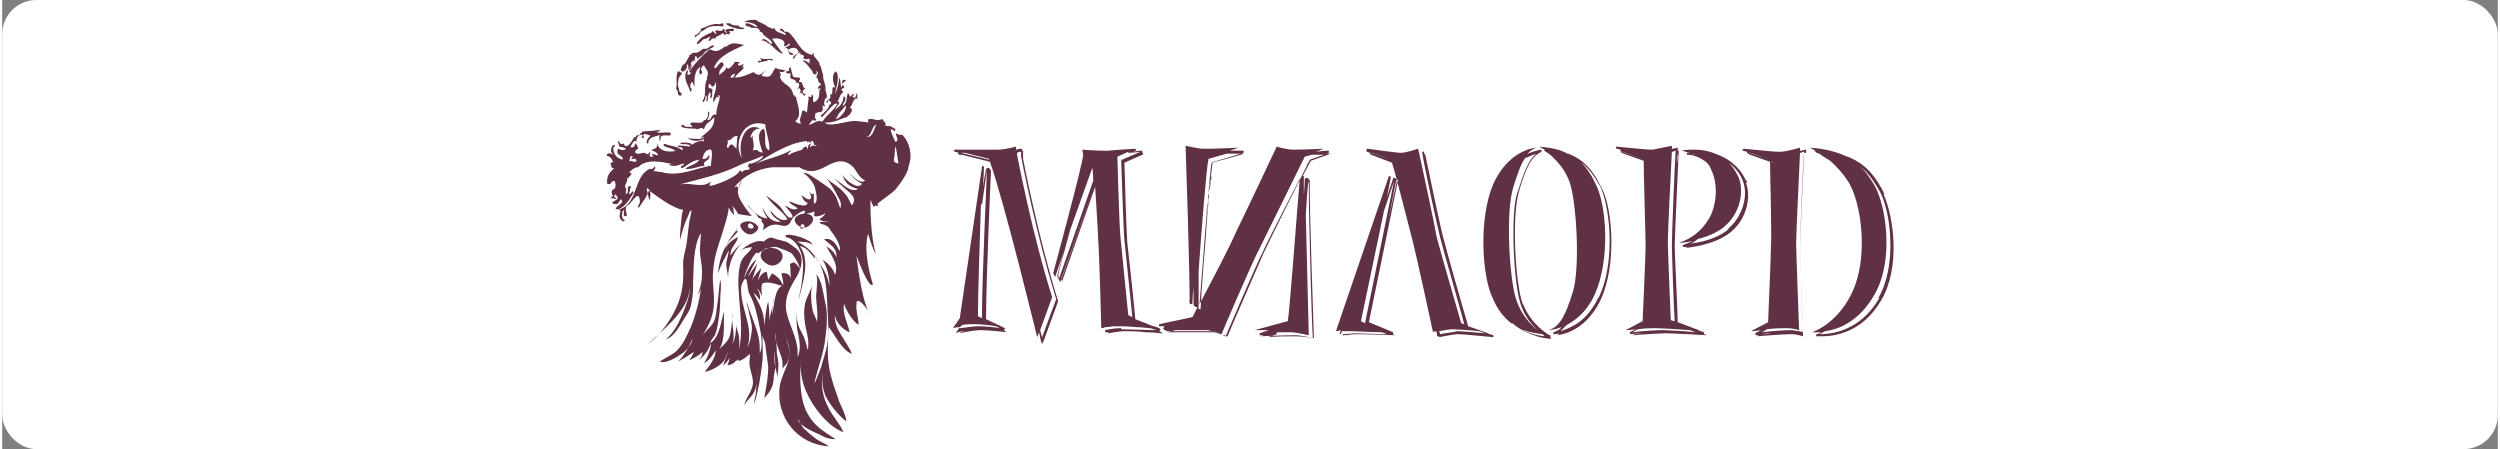
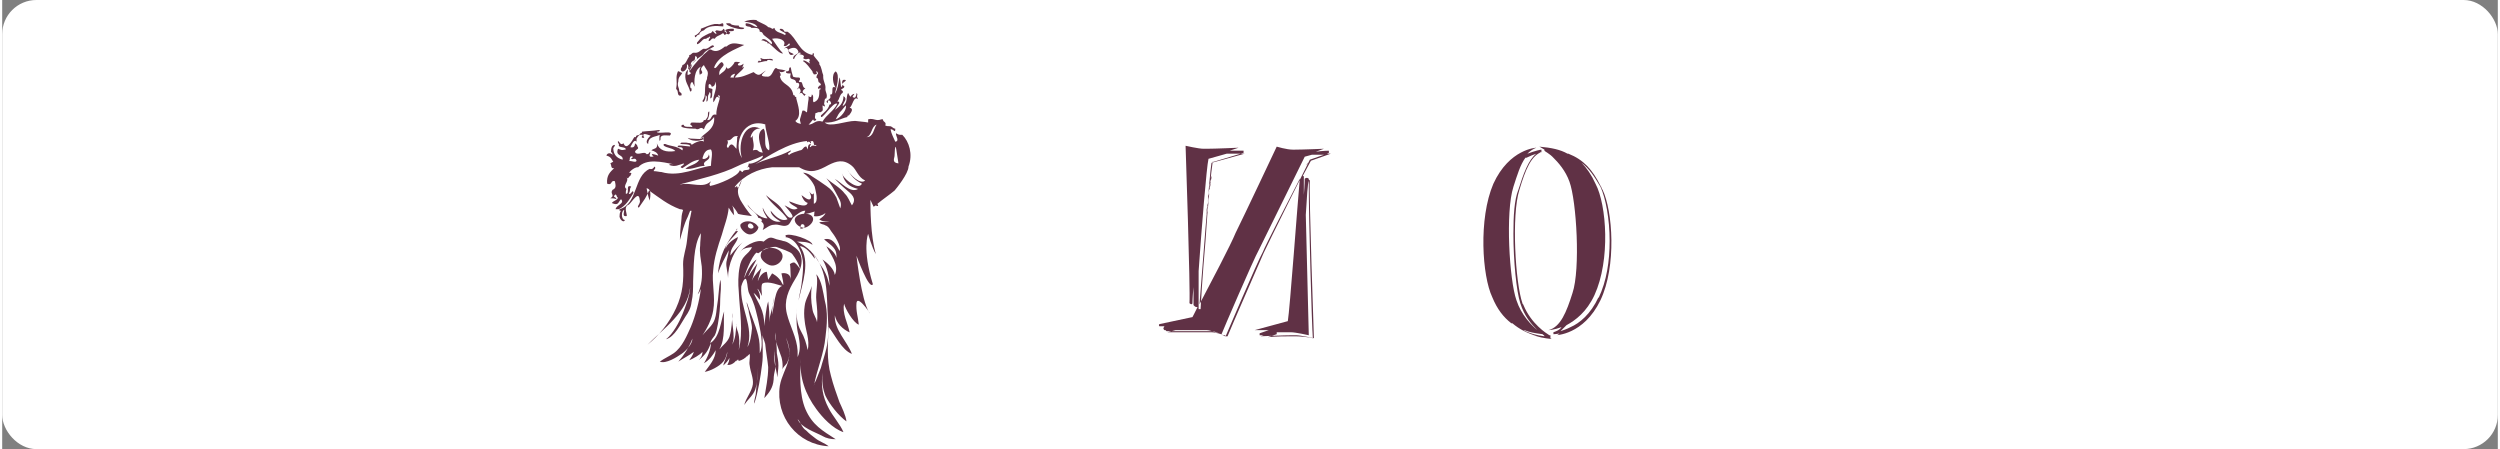
<svg xmlns="http://www.w3.org/2000/svg" xml:space="preserve" width="167px" height="30px" version="1.1" style="shape-rendering:geometricPrecision; text-rendering:geometricPrecision; image-rendering:optimizeQuality; fill-rule:evenodd; clip-rule:evenodd" viewBox="0 0 141.59 25.48">
  <rect x="0" y="0" width="141.59" height="25.48" fill="#808080" stroke="none" />
  <defs>
    <style type="text/css">
   
    .fil1 {fill:#603145}
    .fil0 {fill:white}
   
  </style>
  </defs>
  <g id="Layer_x0020_1">
    <rect class="fil0" width="141.59" height="25.48" rx="1.94" ry="1.94" />
    <g id="_1322819620960">
-       <path class="fil1" d="M56.84 18.73l0.06 -0.11 0 0 0 0 0 0 -1.08 -0.51c0,-2.28 0.28,-8.42 0.28,-8.42 0,0 0,-0.06 -0.06,-0.06 0,0 0,-0.05 0,-0.05l0 0 0 0c0,0 -0.05,-0.06 -0.11,-0.06l-0.11 0.06 0 0 0 0 -0.18 1.02c0,0 0,0 0,0 0.06,-0.68 0.06,-1.14 0.06,-1.14 0,0 -0.06,-0.05 -0.06,-0.05 0,0 -0.05,0 -0.05,0.05l-1.26 8.59 -0.39 0.57c0,0 0.17,-0.06 0.39,-0.06l-0.16 0.23 -0.06 0.12 0.11 -0.06c0,0 0.17,-0.06 0.46,-0.06 -0.12,0 -0.23,0.06 -0.29,0.06l-0.06 0.06c0,0 0.74,-0.18 1.2,-0.18 0.46,0 1.48,0.12 1.48,0.12l-0.11 -0.06 0 0 -0.06 -0.06 0 0zm-0.8 -8.98l0 0c0,0.05 0,0.17 0,0.23 0,-0.12 0,-0.18 0,-0.23zm-0.45 1.87l0 0 0.28 -1.99 0 0 0 0 0 0c0,0.35 -0.28,5.97 -0.28,8.25 0,0.06 0,0.11 0,0.17l-0.23 -0.11c0,-1.37 0.11,-4.32 0.17,-6.37l0.06 0.05zm-0.23 6.89l0 0c-0.34,0 -0.85,0.11 -1.08,0.11l0.17 -0.17c0.23,-0.06 0.45,-0.06 0.68,-0.06 0.34,0 0.91,0.06 1.25,0.12l0.23 0.11c-0.34,-0.06 -0.85,-0.11 -1.19,-0.11l-0.06 0zm2.56 -9.9l0 0 0 0.4c0,0 0.85,4.43 1.99,8.08l-0.85 2.33c0,0 0,-0.06 0,-0.12l0 0.06 -0.06 0.17 -0.06 -0.17c0,0 -0.05,-0.17 -0.11,-0.51l-0.11 0.28c0,0 -1.88,-7.73 -2.68,-9.95l-1.59 -0.4c0,0 0,0 0,0l-0.12 0 0 0 0 0 -0.05 0c0,0 -0.06,-0.06 -0.06,-0.06l0.06 -0.05 0 0 -0.23 -0.06c0,0 -0.11,-0.06 0,-0.12 0,0 0.06,0 0.06,0 0.17,0 0.68,0 1.14,0 0.45,0 0.9,0 1.13,0 0.06,0 0.12,0 0.12,0 0.39,0 1.02,-0.17 1.02,-0.17l0 0.17c0.17,-0.05 0.29,-0.05 0.29,-0.05l0.05 0 0 0.05 0 0.35 0 -0.29c0,0 0.06,0 0.06,0l0 0.06 0 0zm-3.53 0.06l0 0 1.6 0.39c0,0 0,-0.05 0,-0.05l-1.37 -0.34c-0.06,0 -0.11,0 -0.11,0 -0.06,0 -0.06,0 -0.06,0l-0.06 0 0 0zm4.61 10.46l0 0 0.8 -2.16c-1.14,-3.64 -1.99,-8.08 -1.99,-8.08l0 0 0 -0.28c-0.06,0 -0.12,0 -0.23,0.06l0 0.11c0,0 0.85,4.49 1.99,8.08l-0.68 1.87c0.05,0.23 0.11,0.35 0.11,0.46l0 -0.06 0 0zm6.65 -0.34l0 0 0 0 0 0 0.06 -0.06 0 -0.05 -0.06 -0.06 0 0 -0.28 -0.11c0,0 -0.06,0 -0.06,0l-1.02 -0.4c-0.05,-0.63 -0.4,-3.87 -0.46,-4.38 -0.05,-0.57 -0.16,-4.5 -0.16,-4.5l1.02 -0.45c0.11,-0.06 0,-0.11 0,-0.11 0,0 0,0 0,0 0,0 0,0 0,-0.06 0,-0.06 -0.06,-0.06 -0.06,-0.06l-0.06 0 0 0c0,0 -0.17,0 -0.39,0.06l0.11 -0.06c0.11,-0.06 0,-0.11 0,-0.11 0,0 -0.97,0.05 -1.54,0.11 -0.05,0 -0.11,0 -0.17,0 -0.57,0 -1.3,-0.06 -1.3,-0.06l0.05 0.29c0,0.45 -1.7,6.71 -1.7,6.71l0.11 0.23 0.51 -1.48c-0.22,0.8 -0.4,1.42 -0.4,1.42l0 0 0 0 0.12 0.23 0.06 0.12 0.05 -0.12 1.93 -5.46 -1.93 5.4 0.06 0.12 1.87 -5.35c0.06,1.08 0.17,2.61 0.17,2.96 0.06,0.57 0.18,5.06 0.18,5.06 0,0 0.11,0 0.22,-0.06 0,0 0,0 0,0 0,0.12 0,0.23 0,0.23l0 0.06 0.06 0c0,0 0.06,0 0.11,0 0,0.06 0,0.06 0,0.06 0,0 0.63,-0.12 0.86,-0.12 0,0 0.06,0 0.11,0 0.23,0 0.68,0 1.14,0.06 0.45,0 0.85,0.06 0.91,0.06 0,0 0,0 0,0 0.11,0 0,-0.06 0,-0.06l-0.12 -0.06 0 0zm-3.75 -8.59l0 0c0,-0.4 -0.05,-0.68 -0.05,-0.68l-1.26 3.53c-0.34,1.3 -0.68,2.44 -0.68,2.61l0.06 0.12 1.93 -5.52 0 -0.06zm2.28 7.63l0 0c-0.06,-0.41 -0.12,-1.03 -0.17,-1.71 0.05,0.68 0.11,1.36 0.17,1.71zm-0.29 -9.16l0 0c0.34,0 0.57,-0.06 0.68,-0.06l-1.02 0.45 -0.06 0 0 0.06c0,0 0.12,3.93 0.18,4.5 0.05,0.51 0.39,3.8 0.45,4.37l-0.23 -0.11c0,0 -0.4,-3.92 -0.45,-4.49 -0.06,-0.57 -0.17,-4.5 -0.17,-4.5l0.62 -0.28 0 0.06 0 0zm-0.4 9.95l0 0c-0.05,0 -0.11,0 -0.11,0 -0.17,0 -0.63,0.06 -0.8,0.11 0,-0.05 0,-0.11 0,-0.17 0.17,0 0.4,-0.05 0.52,-0.05 0,0 0.05,0 0.11,0 0.23,0 0.68,0 1.14,0.05 0.34,0 0.62,0.06 0.79,0.06l0.35 0.11c-0.35,0 -1.6,-0.05 -2,-0.05l0 -0.06 0 0z" />
      <path class="fil1" d="M74.19 10.26c0,0 0,-0.06 -0.06,-0.06 0,0 0,0 0,0l0 0 0 0 0 -0.06c0,0 -0.06,-0.05 -0.11,-0.05 -0.06,0 -0.12,0.05 -0.12,0.05l0 0 0 0c0,0 0,0.35 -0.05,0.92 0,-0.52 0,-0.92 0,-1.03 0,0 0,-0.05 -0.06,-0.05 0.28,-0.52 0.46,-0.86 0.46,-0.86l1.13 -0.4c0,0 -0.05,0 -0.23,0l0.12 -0.05 0 -0.12c0,0 -0.34,0 -0.74,0.06l0.46 -0.17c0,0 -1.2,0.05 -1.65,0.05 -0.06,0 -0.06,0 -0.12,0 -0.34,0 -0.91,-0.17 -0.91,-0.17 0,0 -1.88,3.99 -2.33,4.89 -0.28,0.69 -1.42,2.85 -2.05,4.05 0.11,-1.37 0.57,-7.46 0.68,-8.02l1.88 -0.52c0,0 -0.11,0 -0.23,0l0.17 -0.05c0,0 0,0 0,0l0 0 0 0 0 -0.12c0,0 -0.34,0 -0.79,0l0.51 -0.17c0,0 -1.31,0.06 -1.82,0.06 -0.06,0 -0.12,0 -0.17,0 -0.28,0 -1.02,-0.17 -1.02,-0.17 0,0 0.28,8.25 0.22,8.93 0,0 0.06,0.06 0.11,0.06 0,0 0.06,0 0.06,-0.06 0,0 0,-0.34 0.06,-0.91 0,0.28 0,0.51 0,0.68 0,0.17 0,0.29 0,0.34l0 0 0 0 0.06 0.06c0,0 0.05,0.05 0.11,0.05 0,0 0.06,0 0.06,0 0,0 0,0 0,0 0,0 0,0 0,0 0,0 0,0 0,0 -0.17,0.35 -0.29,0.57 -0.29,0.57l-1.88 0.4c-0.05,0.06 0,0.12 0,0.12 0,0 0.12,0 0.29,0l0 0 0 0 0 0 -0.06 0.11c0,0.06 0.06,0.11 0.06,0.11l0 0 0 0c0,0 0.57,0 1.14,0 -0.46,0 -0.91,0 -1.08,0 0,0 0.06,0.06 0.06,0.06 0,0 2.27,0 2.55,0 0.12,0 0.29,0.06 0.4,0.12 0,0 0,0 0,0 0.17,0.05 0.28,0.11 0.28,0.11l0.06 0 0 -0.06 0 0.06c0.06,0 0.06,0.06 0.06,0.06 0,0 1.82,-4.27 2.11,-4.78 0.16,-0.4 1.36,-2.73 2.1,-4.16 -0.12,1.31 -0.57,7.46 -0.68,8.08l-1.88 0.51c0,0 0.34,0 0.8,0l-0.52 0.18 0 0.11c0,0 0,0 0,0l0 0 0 0c0.06,0 0.12,0 0.23,0l-0.17 0.06c0,0 1.31,-0.06 1.82,-0.06 0.06,0 0.12,0 0.17,0 0.29,0 1.03,0.17 1.03,0.17 0,0 -0.29,-8.25 -0.23,-8.93l0 0zm-0.06 -1.2l0 0c0,0 0,0.06 0,0.06 0,0 0,-0.06 0,-0.06l0.63 -0.22 -0.63 0.22zm-0.17 0.35l0 0c0.06,-0.06 0.06,-0.12 0.11,-0.18 0,0.06 -0.05,0.12 -0.11,0.18zm-5.35 0l0 0c0,0.05 0,0.11 0,0.17 0,-0.06 0,-0.12 0,-0.17zm0 -0.18l0 0c0,0.06 0,0.06 0,0.12 0,-0.06 0,-0.12 0,-0.12zm-0.28 2.9l0 0c0,-0.17 0,-0.33 0.06,-0.45 0,0.17 0,0.28 -0.06,0.45zm0.06 -0.51l0 0c0,-0.17 0,-0.28 0.05,-0.45 0,0.17 0,0.28 -0.05,0.45zm0.05 -0.51l0 0c0,-0.11 0,-0.28 0.06,-0.4 0,0.12 0,0.23 -0.06,0.4zm0.06 -0.45l0 0c0,-0.12 0,-0.23 0.06,-0.35 0,0.12 0,0.23 -0.06,0.35zm0.06 -0.4l0 0c0,-0.12 0,-0.17 0.05,-0.28 0,0.11 0,0.16 -0.05,0.28zm0.05 -0.34l0 0c0,-0.12 0,-0.17 0,-0.23 0,0.06 0,0.17 0,0.23zm-0.73 7.62l0 0 0 0 0 -0.06 0 0c0,-0.06 0,-0.17 0,-0.34 0,-0.4 0,-1.02 0,-1.76 0.16,-2.33 0.45,-5.92 0.56,-6.37l1.03 -0.29c0.28,0 0.57,0 0.79,0l-1.53 0.46 -0.06 0 0 0.06c-0.06,0.34 -0.28,2.44 -0.4,4.43 -0.17,1.93 -0.28,3.75 -0.28,3.87l0 0 0 0 -0.11 0 0 0zm1.13 1.42l0 0c0,0 0.06,0 0.06,0 0,0 -0.06,0 -0.06,0zm-0.28 -0.05l0 0c0,0 0.05,0 0.05,0 0,0 -0.05,0 -0.05,0zm0.11 0.05l0 0c0,0 0.06,0 0.06,0 0,0 -0.06,0 -0.06,0zm-0.23 -0.11l0 0c-0.28,0 -2.27,0 -2.5,0l0 0 0 0 0 0 0.46 -0.12c0.68,0 1.59,0 1.76,0 0.23,0 0.63,0.18 0.8,0.23 0,0 0,0 0,0 -0.17,-0.05 -0.35,-0.11 -0.52,-0.11zm0.8 0.23l0 0c-0.06,0 -0.17,-0.06 -0.23,-0.12 0.06,-0.17 1.82,-4.26 2.11,-4.77 0.28,-0.57 2.61,-5.3 2.61,-5.3l0.4 -0.11c0.23,0 0.51,0 0.69,0l-0.8 0.28 0 0 0 0c0,0 -2.39,4.78 -2.62,5.29 -0.22,0.52 -1.87,4.27 -2.05,4.73l-0.11 0 0 0zm4.09 -8.54l0 0c-0.16,0.34 -0.33,0.69 -0.51,1.03 0.18,-0.34 0.35,-0.69 0.51,-1.03zm0.75 -0.11l0 0c0,0.06 0,0.11 0,0.17 0,-0.06 0,-0.11 0,-0.17zm0 -0.17l0 0c0,0.05 0,0.05 0,0.11 0,-0.06 0,-0.11 0,-0.11zm-1.94 8.59l0 0c0.23,0 0.46,0 0.63,0 0.05,0 0.11,0 0.17,0 0.28,0 1.02,0.17 1.02,0.17 0,0 -0.11,-4.21 -0.17,-6.83 0.06,-1.02 0.11,-1.82 0.17,-1.93l0 0 0 0 0 0.05 0 0c0,0.06 0,0.18 0,0.35 0,1.65 0.17,7.85 0.23,8.53 -0.17,-0.06 -0.74,-0.11 -0.97,-0.11l-0.17 0c-0.34,0 -0.97,0 -1.42,0.05l0.51 -0.17 0 -0.11zm0.8 0.23l0 0c0.06,0 0.11,0 0.11,0 -0.05,0 -0.11,0 -0.11,0zm-0.57 0l0 0c0.06,0 0.06,0 0.11,0 -0.05,0 -0.05,0 -0.11,0zm0.17 0l0 0c0.06,0 0.11,0 0.17,0 -0.06,0 -0.11,0 -0.17,0zm0.23 0l0 0c0.05,0 0.11,0 0.11,0 -0.06,0 -0.06,0 -0.11,0z" />
-       <path class="fil1" d="M83.06 18.39c0,0 0,0 0,0l0 0c0,0 0,0 0,0l0 0z" />
-       <path class="fil1" d="M79.08 10.26l-0.45 2.33 0.51 -2.39 0 -0.06 -0.06 0 -0.11 -0.05 -0.06 0 0 0.05 -0.34 1.03 0 0 0.22 -1.14 -0.11 -0.05 -3.01 8.81c0,0 0.11,0 0.28,-0.06l-0.06 0.18 0 0.05 0.06 0c0,0 0.06,0 0.12,0l0 0.06c0,0 0.62,-0.06 0.9,-0.06 0,0 0.06,0 0.06,0 0.23,0 1.99,0.06 1.99,0.06l-0.11 -0.06 0 0 0 -0.11 -0.28 -0.12c0,0 0,0 0,0l-1.09 -0.45 1.66 -8.08 -0.06 0 -0.06 0.06 0 0zm-3.01 8.76l0 0c0.05,0 0.11,0 0.11,0 -0.06,0 -0.11,0 -0.11,0zm0.17 0l0 0c0.11,0 0.28,0 0.39,-0.06 -0.11,0 -0.28,0 -0.39,0.06zm2.04 -0.17l0 0 0.29 0.11c-0.51,0 -1.48,-0.05 -1.71,-0.05l-0.05 0c-0.23,0 -0.63,0.05 -0.86,0.05l0.06 -0.17c0.17,0 0.34,0 0.51,0 0,0 0.06,0 0.06,0 0.17,0 1.13,0.06 1.65,0.06l0.05 0 0 0zm-0.96 -0.51l0 0 -0.23 -0.12 1.31 -6.26 0.57 -1.7 0 0 -1.65 8.08 0 0zm7.17 0.74l0 0 0.11 0.05c0,0 -1.71,-0.17 -1.99,-0.17 0,0 0,0 -0.06,0 -0.17,0 -1.02,0.17 -1.02,0.17 0,0 0,0 0,-0.05 -0.06,0 -0.06,0 -0.06,0l-0.06 0 0 -0.06c0,0 0,-0.06 -0.05,-0.23 -0.12,0 -0.18,0.06 -0.18,0.06 0,0 -0.96,-4.44 -1.13,-5.07 -0.17,-0.62 -0.97,-3.86 -1.2,-4.55l-1.19 -0.45 0 0 0 0c0,0 -0.06,-0.06 -0.06,-0.11l0 0 -0.17 -0.06c0,0 -0.11,-0.17 0.06,-0.17 0,0 0,0 0,0 0,0 1.59,0.23 1.87,0.23 0.29,0 0.97,-0.23 0.97,-0.23 0,0 0,0.05 0.06,0.23 0.11,-0.06 0.22,-0.06 0.22,-0.06l0.06 0 0 0.06c0,0 0,0.05 0.06,0.11 0,0 0,0 0,-0.06 0,0 0,0 0,0 0,0 0.91,4.44 1.08,4.95 0.11,0.46 1.14,4.1 1.37,4.84l0 0c0,-0.06 -0.06,-0.12 -0.06,-0.17 0,0.05 0.06,0.17 0.06,0.17 0,0 0,0 0,0 0,0 0,0 0,0l0 0c0,0 0,0 0,0l1.13 0.4c0,0 0,0 -0.05,0l0.34 0.11 0 0.11c0,0 0,0 0,0l-0.11 -0.05 0 0zm-6.78 -10.41l0 0 1.08 0.39c0,0 0,0 0,0l-1.13 -0.39 0 0 0 0 0.05 0zm3.65 4.66l0 0c0.11,0.51 1.42,5.01 1.42,5.01l0.17 0.05 0 0c-0.17,-0.68 -1.25,-4.43 -1.36,-4.89 -0.12,-0.45 -0.98,-4.38 -1.03,-4.89 -0.06,0 -0.11,0.06 -0.17,0.06 0.22,1.02 0.91,4.21 0.97,4.66l0 0zm1.13 5.46l0 0c0.23,0 1.08,0.06 1.65,0.12l-0.34 -0.12c-0.51,-0.06 -1.36,-0.11 -1.53,-0.11 0,0 0,0 0,0 -0.12,0 -0.46,0.05 -0.74,0.11 0,0.06 0.06,0.12 0.06,0.17 0.16,-0.05 0.79,-0.11 0.96,-0.17l0.06 0 -0.12 0 0 0z" />
      <path class="fil1" d="M90.8 10.71c0,0 0,0.06 0,0.06 -0.06,-0.06 -0.06,-0.17 -0.12,-0.23 -0.45,-0.91 -0.96,-1.48 -1.82,-1.82 0,0 -0.05,0 -0.05,0 -0.4,-0.23 -0.91,-0.34 -1.6,-0.4 0,0 0.12,0.06 0.29,0.17l0 0.06c0,0 0.06,0.06 0.17,0.12 0.06,0.05 0.17,0.11 0.28,0.22 0.35,0.34 0.75,0.8 0.97,1.42 0.4,1.09 0.63,4.96 0.17,6.32 -0.34,1.08 -0.68,1.93 -1.36,2.1 0,0 0.28,0 0.74,-0.17 -0.12,0.17 -0.29,0.23 -0.46,0.29l0 0.11c0,0 0.17,0 0.4,-0.05 -0.06,0 -0.06,0 -0.11,0.05 -0.06,0.06 -0.12,0.06 -0.17,0.06 0,0 1.59,0 2.55,-1.99 0.92,-1.94 0.69,-5.07 0.12,-6.26l0 -0.06 0 0zm-0.23 6.15l0 0c-0.45,0.97 -1.08,1.48 -1.59,1.7 -0.23,0.12 -0.4,0.17 -0.57,0.23 0.11,-0.11 0.23,-0.23 0.34,-0.34 0,0 0,0 0,0 0.51,-0.28 1.14,-0.74 1.59,-1.71 0.91,-1.99 0.69,-5.12 0.06,-6.31 -0.23,-0.51 -0.51,-0.91 -0.8,-1.2 0.46,0.35 0.74,0.8 1.08,1.37 0.29,0.63 0.52,1.82 0.52,3.07 0,1.14 -0.17,2.28 -0.63,3.24l0 -0.05 0 0zm-2.73 2.27l0 0 0 0.06c0.06,0.05 0.11,0.05 0.11,0.05 -0.45,-0.05 -0.85,-0.11 -1.19,-0.28 0.11,0.06 0.23,0.06 0.34,0.12 -0.57,-0.17 -1.02,-0.4 -1.42,-0.74 0,0 0,0 -0.06,0 -0.45,-0.35 -0.8,-0.8 -1.08,-1.48 -0.57,-1.2 -0.79,-4.44 0.06,-6.43 0.91,-1.99 2.44,-2.05 2.44,-2.05 -0.16,0.06 -0.34,0.17 -0.51,0.34 0,0 0,0 0,0 0.46,-0.17 0.74,-0.23 0.8,-0.23l0 0.12c-0.06,0 -0.12,0.06 -0.17,0.06 0.17,-0.06 0.23,-0.06 0.23,-0.06 -0.63,0.17 -0.97,1.02 -1.31,2.16 -0.46,1.42 -0.23,5.29 0.17,6.43 0,0.06 0.06,0.06 0.06,0.11 0.45,1.08 1.3,1.6 1.47,1.71l0.06 0 0 0.11 0 0zm-2.1 -8.53l0 0c-0.46,1.42 -0.23,5.29 0.17,6.43 0.28,0.85 0.85,1.42 1.19,1.7 0,0 0,0 0,0 -0.34,-0.34 -0.74,-0.79 -0.97,-1.53 -0.22,-0.68 -0.39,-2.39 -0.39,-3.93 0,-1.02 0.05,-1.93 0.28,-2.5 0.29,-0.91 0.57,-1.71 1.02,-2.05 -0.17,0.06 -0.34,0.12 -0.56,0.23 0,0 -0.06,0 -0.06,0 -0.29,0.4 -0.46,0.97 -0.68,1.65l0 0zm0.62 8.13l0 0c0.28,0.12 0.63,0.18 1.03,0.23 0,0 0,0 0,0 0.05,0.06 0.11,0.06 0.11,0.12 -0.46,-0.06 -0.86,-0.17 -1.19,-0.35l0.05 0z" />
-       <path class="fil1" d="M106.78 11c0,0.06 0.06,0.11 0.06,0.17 -0.06,-0.23 -0.17,-0.4 -0.23,-0.51 -0.51,-0.91 -1.08,-1.48 -2.05,-1.82 0,0 0,0 0,0 -0.51,-0.23 -1.13,-0.4 -1.99,-0.46 0,0 0.12,0.06 0.29,0.17l0 0.06c0,0 0.06,0.06 0.23,0.11 0.17,0.12 0.34,0.23 0.62,0.4 0.34,0.29 0.74,0.74 1.03,1.19 0.74,1.2 1.08,3.99 0.39,5.86 -0.39,1.09 -1.25,2.22 -2.44,2.68 0,0 0.11,0 0.23,0 0.05,0 0.17,0 0.28,0 -0.11,0.06 -0.17,0.11 -0.28,0.11l0 0.12c0,0 0.11,0 0.28,0 -0.06,0 -0.06,0 -0.11,0 0,0 -0.06,0 -0.06,0 0,0 0.11,0 0.23,0 0.62,0 2.27,-0.17 3.35,-2.05 1.08,-1.82 0.74,-4.67 0.12,-6.03l0.05 0 0 0zm-0.28 5.91l0 0c-1.08,1.88 -2.73,2.05 -3.36,2.05 0,0 0,0 -0.05,0 0.11,-0.05 0.22,-0.11 0.34,-0.17 0,0 0,0 0,0 0.8,-0.11 1.93,-0.57 2.78,-2.05 1.14,-1.93 0.69,-5.06 0,-6.25 -0.28,-0.46 -0.51,-0.8 -0.85,-1.08 0.46,0.34 0.74,0.73 1.08,1.3 0.4,0.63 0.69,1.88 0.69,3.19 0,1.02 -0.18,2.16 -0.69,3.01l0.06 0zm-4.15 -8.24l0 0c0,0 0,0.05 0,0.05 0,-0.11 0,-0.17 0,-0.17l0 -0.06 -0.06 0c0,0 -0.12,0.06 -0.29,0.06 0,-0.11 0,-0.17 0,-0.17 0,0 -0.79,0.23 -1.13,0.23 0,0 0,0 -0.06,0 -0.4,0 -1.88,-0.17 -1.99,-0.17 0,0 0,0 0,0 -0.11,0 -0.06,0.11 -0.06,0.11l0.23 0.06 0 0c0,0.06 0.06,0.11 0.06,0.11l0 0 0 0 0.11 0.06 0 0 1.14 0.4 0.23 0.05 -0.23 -0.05c0,0.74 0.11,4.32 0.05,4.83 0,0.57 -0.16,4.27 -0.16,4.27l-0.97 0.51c0,0 0.23,0 0.57,-0.06l-0.34 0.18 0.05 0.11c0,0 0.06,0 0.17,0l-0.11 0.06c0,0 1.42,-0.12 1.88,-0.12 0,0 0.05,0 0.05,0 0.35,0 0.68,0.12 0.68,0.12 0,0 -0.17,-4.5 -0.17,-5.01 0,-0.45 0.23,-5.4 0.23,-5.4 0,0 0,0 -0.06,0l0.18 0 0 0zm-3.19 0l0 0 0 0 0 0 0 0c0,0 0,0 0,0l1.14 0.39c0,0 0,0 0,0l-1.2 -0.39 0.06 0zm1.19 0.51l0 0 0 0 0.18 0.05 0 0 -0.23 -0.05 0.05 0zm-0.56 9.78l0 0c0.17,0 0.34,0 0.56,-0.05 -0.22,0 -0.45,0.05 -0.56,0.05zm2.21 -5l0 0c0,0.39 0.12,4.38 0.17,4.89 -0.11,-0.06 -0.33,-0.06 -0.62,-0.12l-0.06 0c-0.34,0 -1.19,0.06 -1.65,0.12l0.29 -0.17c0,0 0,0 0,0 0.4,-0.06 0.85,-0.06 1.08,-0.06 0,0 0.06,0 0.06,0 0.34,0 0.68,0.11 0.68,0.11 0,0 -0.17,-4.49 -0.17,-4.95 0,-0.39 0.17,-4.03 0.22,-5.11 0.12,0 0.17,-0.06 0.23,-0.06 -0.06,0.57 -0.23,4.89 -0.23,5.35l0 0z" />
-       <path class="fil1" d="M95.52 18.91c0.51,0.05 1.03,0.05 1.03,0.05l0 -0.11 -0.35 -0.12 0 0c0.06,0 0.06,0 0.06,0l-1.2 -0.45c0,-0.68 -0.17,-3.87 -0.17,-4.32 0,-0.46 0.23,-5.41 0.23,-5.41 0,0 0,0 -0.06,0 0,-0.06 0,-0.11 0,-0.11l0 -0.06 -0.05 0c0,0 -0.12,0.06 -0.28,0.06 0,-0.12 0,-0.17 0,-0.17 0,0 -0.8,0.17 -1.09,0.22 0,0 -0.05,0 -0.05,0 -0.4,0 -1.88,-0.17 -1.99,-0.17 0,0 0,0 0,0 -0.12,0 0,0.12 0,0.12l0.22 0.05 0 0.06c0,0.06 0.06,0.12 0.06,0.12l0 0 0 0 0.11 0.05c0,0 0,0 0,0l1.14 0.4c0,0.74 0.11,4.32 0.11,4.84 0,0.56 -0.17,4.26 -0.17,4.26l-0.96 0.51c0,0 0.23,0 0.57,-0.05l-0.34 0.17 0.05 0.11c0,0 0.34,-0.05 0.8,-0.05 -0.23,0 -0.46,0.05 -0.57,0.05l-0.12 0.06c0,0 1.43,-0.11 1.88,-0.11 0,0 0.06,0 0.06,0 0.34,0 2.27,0.11 2.27,0.11l-0.11 -0.06c-0.05,0 -0.51,0 -1.02,-0.05l-0.06 0 0 0zm-0.46 -10.19l0 0c0,0.12 0,0.34 -0.05,0.57 0,-0.23 0,-0.45 0.05,-0.57zm-3.18 -0.11l0 0 0 0 0 0 0 0c0,0 0,0 0.05,0l0 0 1.14 0.4c0,0 0,0 0,0l-1.19 -0.4zm1.19 0.51l0 0 -0.85 -0.28 0.85 0.28zm1.66 -0.51l0 0 0 0c0.11,0 0.16,-0.06 0.22,-0.06 -0.06,0.57 -0.22,4.89 -0.22,5.35 0,0.4 0.11,3.75 0.16,4.32l-0.22 -0.05c0,0 -0.17,-3.98 -0.17,-4.44 0,-0.4 0.17,-4.04 0.23,-5.12l0 0zm-0.52 10.12l0 0 -0.05 0c-0.35,0 -1.2,0.06 -1.66,0.12l0.29 -0.17c0.4,-0.06 0.85,-0.06 1.02,-0.06 0,0 0.06,0 0.06,0 0.23,0 1.25,0.06 1.88,0.11l0.34 0.12c-0.57,-0.06 -1.65,-0.12 -1.93,-0.12l0.05 0 0 0zm4.72 -8.36l0 0c0.29,0.69 0.12,1.99 -0.85,2.79 -0.97,0.8 -2.62,0.91 -2.62,0.91 0.06,0 0.12,-0.06 0.17,-0.06 0,0 0,0 0,0 -0.17,0 -0.28,0 -0.28,0l0 -0.11c0.23,-0.06 0.4,-0.17 0.57,-0.23 -0.46,0.11 -0.8,0.11 -0.8,0.11 1.02,-0.34 1.48,-0.96 1.77,-1.47 0.28,-0.51 0.56,-1.71 0.05,-2.73 -0.05,-0.17 -0.17,-0.29 -0.28,-0.4 -0.17,-0.12 -0.34,-0.23 -0.52,-0.29 -0.28,-0.11 -0.45,-0.11 -0.45,-0.11 0,0 0.06,0 0.06,0 -0.12,0 -0.17,0 -0.17,0l0 -0.11c0.05,0 0.11,0 0.17,0 0,0 0,0 0,0 -0.23,-0.06 -0.46,-0.12 -0.46,-0.12 0.23,-0.06 0.46,-0.06 0.69,-0.06 0.57,0 0.96,0.12 1.36,0.29 0,0 0,0 0,0 0.91,0.34 1.42,1.02 1.59,1.48 0,0 0,-0.06 0,-0.06 0.06,0.06 0.06,0.11 0.06,0.17l-0.06 0 0 0zm-3.01 -1.65l0 0c0.06,0 0.11,0.06 0.17,0.06l0 0c-0.06,0 -0.17,-0.06 -0.23,-0.06 0,0 0.06,0 0.06,0zm2.04 4.27l0 0c-0.45,0.4 -1.13,0.63 -1.64,0.74 -0.23,0.05 -0.4,0.05 -0.57,0.11 0.17,-0.06 0.34,-0.17 0.45,-0.28 0,0 0,0 0,0 0.51,-0.12 1.08,-0.35 1.48,-0.68 0.97,-0.8 1.14,-2.05 0.85,-2.79 -0.11,-0.23 -0.28,-0.57 -0.57,-0.86 0.46,0.35 0.69,0.75 0.8,1.03 0.06,0.17 0.12,0.4 0.12,0.68 0,0.68 -0.29,1.48 -0.97,2.05l0.05 0 0 0z" />
      <path class="fil1" d="M42.19 15.82c0.09,0.13 0.09,0.44 0.13,0.62 0.04,0.26 0.18,0.39 0.27,0.66 0.13,0.3 0.21,0.7 0.3,1.05 0.09,0.48 0.35,1.41 0.09,1.89 0,-0.39 0,-0.66 -0.09,-1.01 -0.17,-0.66 -0.44,-1.23 -0.65,-1.89 0,0.22 0.12,0.4 0.12,0.57 0.05,0.26 0.18,0.66 0.18,0.92 -0.04,0.4 -0.09,0.79 -0.26,1.06 0.39,-1.14 -0.44,-2.24 -0.35,-3.43 0,0 0.08,-0.35 0.22,-0.44l0.04 0 0 0zm-0.35 -5.27l0 0 0 0 0 0 0 0 0 0 0 0 0 0 0 0 0 0 0 0 0 0 0 0 0 0 0 0 0 0 0 0 0 0 0 0 0 0 0 0 0 0 0 0 0 0 0 0 0 0 0 0 0 0 0 0 0 0 0 0 0 0 0 0 0 0 0 0 0 0 0 0 0 0 0 0 0 0 0 0 0 0 0 0 0 0 0 0 0 0 0 0 0 0 0 0 0 0 0 0 0 0 0 0 0 0 0 0 0 0 0 0 0 0 0 0 0 0 0 0 0 0 0 0 0 0 0 0 0 0 0 0 0 0 0 0 0 0 0 0 0 0 0 0 0 0 0 0 0 0 0 0 0 0 0 0 0 0 0 0 0 0 0 0 0 0 0 0 0 0 0 0 0 0 0 0 0 0 0 0 0 0 0 0 0 0 0 0 0 0 0 0 0 0c-0.05,0.04 -0.09,0.09 -0.14,0.09l0 0 0 0 0 0 0 0 0 0 0 0 0 0 0 0 0 0 0 0 0 0 0 0 0 0 0 0 0 0 0 0 0 0 0 0 0 0 0 0 0 0 0 0 0 0 0 0 0 0 0 0 0 0 0 0 0 0 0 0 0 0 0 0 0 0 0 0 0 0 0 0 0 0 0 0 0 0 0 0 0 0 0 0 0 0 0 0 0 0 0 0 0 0 0 0 0 0 0 0 0 0 0 0 0 0 0 0 0 0 0 0 0 0 0 0 0 0 0 0 0 0 0 0 0 0 0 0 0 0 0 0 0 0 0 0 0 0 0 0 0 0 0 0 0 0 0 0 0 0 0 0 0 0 0 0 0 0 0 0 0 0 0 0 0 0 0 0 0 0 0 0 0 0 0 0 0 0 0 0 0 0 0 0 0 0 0 0 0 0 0 0 0 0 0 0 0 0 0 0 0 0 0 0 0 0 0 0 0 0 0 0 0 0 0 0 0 0 0 0 0 0 0 0 0 0 0 0 0 0 0 0 0 0 0 0 0 0 0 0 0 0 0 0 0 0 0 0 0 0 0 0 0 0 0 0 0 0 0 0 0 0 0 0 0 0 0 0 0 0 0 0 0 0 0 0 0 0 0 0 0 0 0 0 0 0 0 0 0 0 0 0 0 0 0 0 0 0 0 0 0 0 0 0 0 0 0 0 0 0 0 0 0 0 0 0 0 0 0 0 0 0 0 0 0 0 0 0 0 0 0 0 0 0 0 0 0 0 0 0 0 0 0 0 0 0 0 0 0 0 0 0 0 0 0 0 0 0 0 0 0 0 0 0 0 0 0 0 0 0 0 0 0 0 0 0 0 0 0 0 0 0 0 0 0 0 0 0 0 0 0 0 0 -0.05 0 0 0 0 0 0 0 0 0 0 0 0 0 0 0 0 0 0 0 0 0 0 0 0 0 0 0 0 0 0 0 0 0 0 0 0 0 0 0 0 0 0 0 0 0 0 0 0 0 0 0 0 0 0 0 0 0 0 0 0 0 0 0 0 0 0 0 0 0 0 0 0 0 0 0 0 0 0 0 0 0 0 0 0 0 0 0 0 0 0 0 -0.04c-0.04,0.04 -0.08,0.04 -0.13,0.09l0 0 0 0 0 0 0 0 0 0 0 0 0 0 0 0 0 0 0 0 0 0 0 0 0 0 0 0 0 0 0 0 0 0 0 0 0 0 0 0 0 0 0 0 0 0 0 0 0 0 0 0 0 0 0 0 0 0 0 0 0 0 0 0 0 0 0 0 0 0 0 0 0 0 0 0 0 0 0 0 0 0 0 0 0 0 0 0 0 0 0 0 0 0 0 0 0 0 0 0 0 0 0 0 0 0 0 0 0 0 0 0 0 0 0 0 0 0 0 0 0 0 0 0 0 0 0 0 0 0 0 0 0 0 0 0 0 0 0 0 0 0 0 0 0 0 0 0 0 0 0 0 0 0 0 0 0 0 0 0 0 0 0 0 0 0 0 0 0 0 0 0 0 0 0 0 0 0 0 0 0 0 0 0 0 0 0 0 0 0 0 0 0 0 0 0 0 0 0 0 0 0 0 0 0 0 0 0 0 0 0 0 0 0 0 0 0 0 0 0 0 0 0 0 0 0 0 0 0 0 0 0 0 0 0 0 0 0 0 0 0 0 0 0 0 0 0 0 0 0 0 0 0 0 0 0 0 0 0 0 0 -0.05 0 0 0 0 0 0 0 0 0 0 0 0 0 0 0 0 0 0 0 0 0 0 0 0 0 0 0 0 0 0 0 0 0 0 0 0 0 0 0 0 0 0 0 0 0 0 0 0 0 0 0 0 0 0 0 0 0 0 0 0 0 0 0 0 0 0 0 0 0 0 0 0 0 0 0 0 0 0 0 0 0 0 0 0 0 0 0 0 0 0 0 0 0 0 0 0 0 0 0 0 0 0 0 0 0 0 0 0 0 0 0 0 0 0 0 0 0 0 0 0 0 0 0 0 0 0 0 0c0.53,-0.66 1.32,-1.01 2.11,-1.1l0.05 0 0.04 0 0.04 0 0.05 0 0.04 0 0.05 0 0 0 0.04 0 0.05 0 0.04 0 0.04 0 0.05 0 0 0 0 0 0.04 0 0.04 0 0.05 0 0.04 0 0.05 0 0 0 0 0 0.04 0 0.04 0 0.05 0 0 0 0 0 0.04 0 0.04 0 0 0 0 0 0.05 0 0.04 0 0 0 0 0 0.05 0 0.04 0 0 0 0 0 0.05 0 0.04 0 0.04 0 0.05 0 0.04 0 0.05 0 0 0 0 0 0.04 0 0.05 0 0 0 0.04 0 0 0 0 0 0 0 0 0 0 0 0 0 0 0 0 0 0 0 0 0 0 0 0 0 0 0 0 0 0 0 0.04 0 0 0 0 0 0 0 0 0 0 0 0 0 0 0 0 0 0 0c0.66,0.4 1.1,0.18 1.67,-0.13 0.44,-0.22 0.84,-0.35 1.32,0.05 0.26,0.21 0.35,0.65 0.75,0.83 -0.27,0.27 -0.88,-0.35 -1.01,-0.62l0 0 0 0 0 0 0 0 0 0 0 0c0.21,0.36 0.44,0.62 0.83,0.8 -0.18,0.39 -0.92,-0.18 -1.1,-0.49 0,-0.04 -0.04,-0.08 -0.04,-0.08l0.04 0.08c0.13,0.44 0.36,0.66 0.88,0.79 -0.44,0.27 -0.97,-0.39 -1.32,-0.57l0 0 0 0 0 0 0 0 0 0 0 0 0 0 0 0 0 0 0 0 0 0 0 0 0 0 0 0 0 0 0 0 0 0 0 0 0 0 0 0 0 0 0 0 0 0 0 0 0 0 0 0 0 0 0 0 0 0 0 0 0 0 0 0 0 0 0 0 0 0 0 0 0 0 0 0 0 0 0 0 0 0 0 0 0 0 0 0 0 0 0 0 0 0 0 0 0 0 0 0 0 0 0 0 0 0 0 0 0 0 0 0 0 0 0 0 0 0 0 0 0 0 0 0 0 0 0 0 0 0 0 0 0 0 0 0 0 0 0 0 0 0 0 0 0 0 0 0 0 0 0 0 0 0 0 0 0 0 0 0 0 0c0.22,0.22 0.44,0.44 0.66,0.62 0.26,0.22 0.62,0.48 0.31,0.88 -0.13,-0.22 -0.22,-0.49 -0.4,-0.66 -0.26,-0.35 -0.7,-0.57 -1.05,-0.88 0.26,0.31 0.48,0.7 0.66,1.05 0.13,0.22 0.22,0.4 0.13,0.66 -0.09,-0.22 -0.13,-0.39 -0.22,-0.61 -0.18,-0.31 -0.26,-0.44 -0.57,-0.66 -0.26,-0.18 -0.57,-0.4 -0.79,-0.53 -0.13,-0.09 -0.31,-0.22 -0.53,-0.22 0.26,0.18 0.53,0.48 0.66,0.79 0.04,0.22 0.26,0.88 -0.05,0.97 0,-0.22 0,-0.44 0,-0.62 0,0.05 -0.04,0.05 -0.08,0.09 -0.09,-0.04 -0.13,-0.09 -0.18,-0.17 0.05,0.13 0.18,0.35 0.05,0.44 -0.14,0.08 -0.4,-0.18 -0.49,-0.23 0.05,0.18 0.18,0.4 0.35,0.44 -0.08,0.36 -0.87,-0.04 -1.05,-0.09 0.04,0.18 0.35,0.27 0.48,0.4 -0.26,0.18 -0.53,-0.09 -0.74,-0.17 0.08,0.13 0.74,0.74 0.3,0.7 -0.13,0 -0.39,-0.4 -0.44,-0.48 -0.26,-0.36 -0.57,-0.49 -0.92,-0.8 0.31,0.53 0.92,0.88 1.23,1.37 -0.39,0.17 -0.75,-0.22 -0.96,-0.49 0,0.27 0.35,0.49 0.57,0.62 -0.49,0.09 -0.84,-0.35 -1.02,-0.79 0,0.22 0.18,0.44 0.27,0.61 -0.44,0 -0.92,-0.48 -1.14,-0.79 0.08,0.27 0.57,0.49 0.61,0.75 0.18,0.04 0.26,0.13 0.18,0.22 0.17,0.13 0.17,0.26 0.08,0.48 0.23,-0.13 0.4,-0.3 0.66,-0.3 0.23,-0.05 0.49,0.13 0.71,0.04 0.17,-0.04 0.22,-0.27 0.35,-0.44 0.13,-0.13 0.53,-0.44 0.7,-0.39 -0.04,0.04 -0.04,0.13 -0.08,0.17l0.04 0 -0.09 0c-0.31,0.04 -0.57,0.22 -0.44,0.48 0.09,0.18 0.31,0.31 0.49,0.31 0.21,0 0.52,-0.26 0.52,-0.48 0,-0.18 -0.17,-0.31 -0.44,-0.31 0.18,0 0.36,-0.09 0.53,-0.13 -0.05,0.09 0,0.17 -0.05,0.26 0.23,0.05 0.49,-0.04 0.66,-0.17 -0.04,0.13 -0.21,0.26 -0.35,0.35 0.14,0.13 0.35,0.13 0.58,0.13 -0.18,0.04 -0.4,0 -0.58,0.04 0.09,0.14 0.22,0.09 0.35,0.18 0.14,0.04 0.23,0.17 0.31,0.31 0.18,0.22 0.62,0.87 0.49,1.14 -0.18,-0.35 -0.4,-0.79 -0.88,-0.66 0.39,0.35 0.75,0.48 0.7,1.05 -0.04,-0.26 -0.35,-0.52 -0.57,-0.66 0.22,0.44 0.75,1.06 0.48,1.63 -0.04,-0.35 -0.44,-0.7 -0.7,-0.88 0.26,0.4 0.4,1.01 0.4,1.5 -0.09,-0.4 -0.14,-0.57 -0.36,-0.97 -0.22,-0.31 -0.39,-0.62 -0.61,-0.92 0.92,1.09 0.79,2.42 0.88,3.73 0.04,0.57 0.04,1.15 -0.09,1.71 -0.09,0.4 -0.22,0.75 -0.31,1.1 -0.09,0.23 -0.17,0.44 -0.26,0.66 -0.05,0.14 -0.14,0.23 -0.14,0.36 0.18,-0.93 0.58,-1.85 0.66,-2.77 0.09,-0.71 0.14,-1.41 -0.04,-2.07 -0.09,-0.44 -0.17,-1.14 -0.48,-1.49 0.13,0.44 -0.05,1.01 0,1.49 0.04,0.4 0.09,0.84 0.04,1.23 -0.04,-0.26 -0.22,-0.44 -0.26,-0.74 -0.09,-0.49 -0.09,-0.84 -0.04,-1.32 -0.09,0.39 -0.36,0.74 -0.4,1.14 -0.04,0.26 -0.04,0.57 0,0.84 0.04,0.52 0.31,1.09 0.17,1.66 -0.08,-0.39 -0.17,-0.7 -0.39,-1.09 -0.22,-0.4 -0.26,-0.84 -0.22,-1.28 -0.04,0.48 -0.04,1.06 0.09,1.54 0.08,0.44 0.13,0.83 -0.05,1.23 0,-0.09 0,-0.22 0,-0.35 -0.04,-0.75 -0.44,-1.41 -0.61,-2.11 -0.18,-0.75 0.08,-1.32 0.48,-1.98 0.31,-0.48 0.62,-1.27 0,-1.76 -0.26,-0.17 -0.4,-0.35 -0.7,-0.39 -0.13,-0.05 -0.22,-0.05 -0.35,-0.09 -0.35,-0.13 -0.4,-0.17 -0.75,0.13 -0.4,-0.17 -1.23,0.31 -1.36,0.66 0.13,-0.31 0.44,-0.31 0.7,-0.35 -0.09,0.22 -0.26,0.35 -0.39,0.48 -0.18,0.18 -0.27,0.4 -0.31,0.66 -0.09,0.44 -0.09,0.97 -0.05,1.36 0.05,1.1 0.27,2.29 0,3.34 0.05,-0.35 0.05,-0.7 -0.04,-1.01 -0.05,-0.13 -0.13,-0.39 -0.09,-0.48 -0.04,0.4 -0.04,0.88 -0.26,1.19 0.26,-0.49 -0.09,-1.32 0.04,-1.8 -0.04,0.44 -0.04,0.92 -0.18,1.36 -0.12,0.3 -0.35,0.44 -0.57,0.7 0.36,-0.61 0.22,-1.5 0.27,-2.15 -0.18,0.48 -0.22,1.45 -0.79,1.8 0.04,-0.18 0.17,-0.31 0.26,-0.44 0.09,-0.18 0.13,-0.4 0.18,-0.66 0.08,-0.48 0.13,-0.92 0.13,-1.41 0,-0.3 0.09,-0.79 0,-1.09 -0.09,0.48 -0.09,1 -0.18,1.49 -0.04,0.26 -0.04,0.48 -0.13,0.75 -0.13,0.39 -0.44,0.57 -0.7,0.92 0.26,-0.4 0.52,-0.88 0.61,-1.41 0.14,-0.79 -0.09,-1.54 0,-2.28 0.05,-0.71 0.27,-1.37 0.49,-2.02 0.13,-0.49 0.35,-1.01 0.39,-1.54 0,0 0.18,0.31 0.31,0.44 -0.04,-0.18 0,-0.4 -0.13,-0.57 0.13,0.13 0.26,0.31 0.35,0.48 0.09,0.04 0.44,0.09 0.79,0.13 -0.26,-0.26 -0.53,-0.7 -0.66,-0.92 -0.13,-0.27 -0.18,-0.48 -0.09,-0.75 0.05,-0.13 0.09,-0.26 0.18,-0.39l-0.13 0.35 0 0zm7.6 1.18l0.13 -0.08c0.04,0.04 0.09,0.04 0.13,0.04 0,-0.04 -0.04,-0.09 -0.04,-0.13 0.31,-0.26 0.66,-0.49 0.97,-0.75 0.08,-0.09 0.79,-0.96 0.79,-1.36 0.26,-0.7 0.04,-1.41 -0.35,-1.8 -0.05,0 -0.05,0 -0.09,0 -0.13,0 -0.18,-0.04 -0.27,-0.09 -0.04,0.13 0.23,0.44 -0.04,0.48 -0.09,-0.22 -0.22,-0.43 -0.27,-0.7 0.18,-0.04 0.27,0.27 0.27,-0.04 -0.13,0 -0.18,-0.14 -0.31,-0.14 -0.08,0 -0.17,0 -0.26,-0.04 0.09,-0.22 -0.13,-0.17 -0.13,-0.35 -0.05,0 -0.05,0 -0.09,0 -0.31,0.13 -0.44,-0.09 -0.75,0 0,0.04 0,0.13 0,0.18 -0.26,-0.05 -0.48,-0.05 -0.74,-0.09 -0.53,0 -1.45,0.39 -1.72,0.09 0.57,0.04 0.88,-0.23 1.28,-0.31 0,-0.09 0.04,-0.09 0.09,-0.09 0.17,-0.22 0.26,-0.39 0.04,-0.44 0.17,-0.09 0.22,-0.7 0.48,-0.48 -0.04,-0.09 -0.09,-0.13 -0.04,-0.27 -0.09,-0.3 0,0.35 -0.27,0.14 0,-0.09 0.09,-0.09 0.09,-0.18 -0.3,0.09 -0.13,0.35 -0.35,-0.05 -0.13,0.23 0,0.58 -0.31,0.75 0.05,-0.26 0.31,-0.39 0.05,-0.57 0,0.44 -0.27,0.62 -0.49,0.79 0.14,-0.26 0.4,-0.48 0.14,-0.48 0.13,-0.13 0.13,-0.4 0.3,-0.49 0.05,-0.08 0,-0.13 -0.09,-0.17 0.05,-0.09 0.22,-0.09 0.18,-0.22 -0.35,-0.13 0.27,-0.31 0.04,-0.35 -0.3,-0.05 -0.04,0.44 -0.22,0.39 -0.13,-1.18 -0.04,-0.04 -0.35,0.4 0.09,-0.35 0.31,-1.06 0.05,-1.27 -0.27,0.17 -0.14,0.78 0,0.92 -0.35,-0.18 -0.05,0.44 -0.31,0.39 0,0.05 0,0.05 0,0.09 0.09,0.22 -0.4,0.26 -0.13,0.4 -0.05,-0.4 0.35,0.08 0.09,0.08 -0.09,0.31 -0.31,0.44 -0.49,0.62 -0.04,0.44 0.7,-0.84 0.93,-0.66 -0.23,0.44 -0.62,0.62 -0.84,1.01 -0.4,-0.13 -0.49,0.17 -0.79,0.17 0.09,-0.08 0.18,-0.21 0.26,-0.3 0,0.09 0.13,0.13 0.18,0 -0.14,-0.05 -0.05,-0.22 -0.05,-0.35 0.09,0 0.14,-0.09 0.27,-0.05 0.22,-0.09 0.13,-0.17 0.13,-0.39 0.17,0.09 0.17,0.09 0.09,-0.09 0.04,-0.13 0,-0.31 0.13,-0.31 0.09,-0.26 -0.09,-0.35 -0.05,-0.61 0,-0.22 -0.13,-0.36 -0.13,-0.62 0,-0.04 0,-0.04 0,-0.09 -0.08,-0.17 -0.08,-0.44 -0.22,-0.61 0,-0.04 0,-0.04 0,-0.09 -0.08,-0.13 -0.39,-0.44 -0.31,-0.44 0,-0.04 0,-0.04 0,-0.09 -0.08,-0.04 -0.08,0.05 -0.08,0.09 -0.79,-0.17 -0.84,-0.92 -1.41,-1.32 -0.04,0 -0.13,0 -0.17,0 -0.05,-0.09 -0.09,-0.17 -0.22,-0.17 -0.27,0.08 0.52,0.26 0.22,0.35 -0.18,-0.13 -0.53,-0.13 -0.58,-0.4 -0.17,0.13 -0.08,0 -0.35,-0.04 -0.13,-0.18 -0.87,-0.4 -0.61,-0.4 0.04,0 0.09,0 0.13,0 -0.04,0 -0.09,0 -0.13,0 -0.31,-0.04 -0.57,0 -0.75,0.09 0.31,0.04 0.66,0.09 0.75,0.31 -0.26,-0.04 -0.35,-0.22 -0.66,-0.22 -0.09,0.26 0.26,0.13 0.31,0.26 0.04,0 0.04,0 0.09,0 0.21,0 0.39,0 0.39,0.22 0.17,0 0.17,0.13 0.22,0.18 0.13,0.13 0.61,0.39 0.44,0.53 -0.13,-0.09 -0.4,-0.44 -0.57,-0.22 0.13,0 0.17,0.04 0.26,0.08 0.05,0 0.09,0 0.09,0.09 0.04,0 0.04,0 0.09,0 0.22,0.18 0.61,0.62 0.79,0.57 -0.22,-0.22 -0.4,-0.52 -0.62,-0.83 0.4,-0.09 0.84,0.09 0.66,0.39 0.22,0.13 0.31,-0.3 0.35,-0.04 -0.13,0.09 -0.26,0.13 -0.35,0.22 0.4,-0.26 0.13,0.53 0.57,0.31 -0.08,-0.09 -0.31,-0.09 -0.31,-0.27 0.23,-0.13 0.49,-0.17 0.58,0.14 -0.05,0.17 -0.31,0.13 -0.31,0.39 0.04,0 0.09,0 0.09,-0.08 0.04,-0.09 0.3,-0.4 0.35,-0.23 -0.31,0.09 0.35,0 0.13,0.27 0.22,0.17 0.31,-0.09 0.4,0.13 -0.09,0 -0.05,0.09 0,0.18 -0.09,-0.05 -0.4,-0.27 -0.4,-0.14 0.22,0.14 0.35,0.35 0.53,0.58 0,0.08 0.04,0.08 0.08,0.17 0.09,0 0.18,0 0.18,-0.09 -0.04,0 -0.09,-0.08 0,-0.08 0.13,0.17 0,0.08 -0.04,0.35 0.13,0.04 0.09,0.17 0.13,0.26 0.09,0.05 0.13,0.09 0.13,0.17 -0.09,0 -0.13,0.09 -0.17,0.14 0,0.17 0.13,-0.05 0.17,0.09 -0.09,0 -0.09,0.04 -0.09,0.17 0,0.31 -0.08,0.48 -0.31,0.57 -0.12,-0.04 0.05,-0.39 -0.12,-0.44 0,0.18 -0.09,0.18 -0.18,0.09 0,0.05 0,0.13 0,0.18 -0.05,0.26 -0.05,0.48 -0.09,0.74 -0.09,0 -0.09,-0.13 -0.26,-0.09 -0.14,0.58 -0.18,0.4 -0.09,0.75 -0.18,-0.04 -0.26,-0.08 -0.31,-0.17 0.4,-0.27 0.13,-0.93 0.05,-1.28 0,-0.04 0,-0.04 0,-0.08 -0.05,0 -0.09,0 -0.09,-0.09 -0.05,0 -0.09,0 -0.09,-0.09 -0.13,-0.57 -0.66,-0.49 -0.75,-1.01 0,0.04 0.13,-0.05 -0.04,-0.26 0.26,0.17 0.52,-0.23 0.35,-0.05 -0.26,-0.09 -0.44,-0.04 -0.48,-0.13 -0.05,0 -0.05,0 -0.09,0 -0.13,0.13 -0.18,0.44 -0.4,0.48 -0.57,0 -0.35,-0.13 -0.13,-0.35 -0.31,0.18 -0.35,0.4 -0.7,0.09 -0.4,0.17 -0.7,0.31 -1.06,0.31 0,0 0,0 0,0 0,0 0,0 -0.04,0 -0.09,0 -0.13,0 -0.22,0 0.04,-0.14 0.13,-0.18 0.26,-0.22 0,0.13 -0.13,0.17 -0.04,0.22 0,0 0,0 0.04,0 0.09,-0.22 0.58,-0.49 0.49,-0.62 -0.18,0.18 0,-0.04 0,-0.17 -0.22,0.21 -0.49,0.08 -0.18,-0.09 -0.04,0 -0.04,0 -0.09,0 -0.09,0 -0.22,-0.05 -0.26,0.04 0.04,0 -0.39,0.57 -0.44,0.22 -0.04,0.27 -0.26,0.31 -0.4,0.48 -0.08,-0.44 0.45,-0.48 0.14,-0.74 -0.18,0.04 -0.35,0.48 -0.44,0.3 0.26,-0.7 1.27,-1.05 1.71,-1.27 -0.48,-0.09 -0.7,-0.18 -1.01,0.09 -0.04,0 -0.04,0 -0.09,0 -0.26,0.22 -0.52,0.35 -0.79,0.17 -0.04,0 -0.04,0 -0.09,0 -0.43,0.36 -0.79,0.75 -1.14,1.24 -0.09,-0.49 0.71,-0.67 0.35,-0.88 -0.04,0.09 0,0.21 -0.08,0.26 -0.09,0.04 -0.18,0.09 -0.18,0.22 0,0.31 -0.27,0.26 -0.31,0.57 -0.04,0.44 0.18,0.61 0.27,0.97 0.08,0 0.08,-0.05 0.08,-0.09 0,-0.04 0,-0.04 0,-0.09 -0.13,0.05 -0.08,-0.39 0.05,-0.35 0.04,0.09 0.09,0.17 0.13,0.26 -0.04,-0.3 -0.04,-0.96 0.35,-1.14 -0.13,0.18 -0.09,0.44 -0.04,0.49 0,-0.05 0,-0.09 0.09,-0.09 0.12,-0.18 -0.23,-0.18 0.12,-0.49 0.14,0.31 0.31,0.31 0.18,0.71 0,0.04 0,0.04 0,0.08 -0.22,0.44 0,0.93 -0.26,1.24 0.04,0.21 0.22,-0.14 0.17,-0.31 0.14,0.04 0.05,0.22 0.05,0.35 0.09,0 0.09,-0.13 0.09,-0.26 0,-0.14 0.08,-0.14 0.08,-0.27 0.13,0.04 0.05,0.22 0.05,0.35 0.17,0 0.08,-0.35 0.13,-0.48 0,-0.13 -0.26,-0.04 -0.22,-0.18 -0.04,-0.26 0.17,-0.13 0.17,0 0.14,0 0.23,-0.13 0.18,-0.3 0.22,0.35 -0.13,0.74 -0.09,1.18 0.14,-0.09 0.14,-0.48 0.36,-0.22 0,-0.08 -0.09,-0.08 -0.09,-0.17 0.3,-0.05 -0.13,0.61 -0.09,1.1 -0.35,-0.09 -0.22,0.35 -0.53,0.3 0.09,-0.09 0.13,-0.3 0.13,-0.48 -0.08,0 -0.08,0.09 -0.08,0.18 0,0.17 -0.09,0.21 -0.14,0.3 -0.04,0 -0.04,0 -0.09,0 -0.04,0.22 -0.35,0.14 -0.61,0.14 -0.04,0 -0.04,0 -0.09,0 -0.17,0.17 0,0.08 0.05,0.26 -0.13,-0.04 -0.49,0.04 -0.49,-0.13 -0.04,0 -0.04,0 -0.08,0 -0.27,0.17 0.39,0.22 0.65,0.22 0.05,0 0.05,0 0.09,0 0.22,0.13 0.27,-0.18 0.48,0.04 0.18,-0.48 0.23,-0.26 0.58,-0.7 0.09,0.79 -0.75,0.97 -0.79,1.27 0.04,-0.09 0.09,-0.13 0.17,-0.13 0,0.13 0.04,0.18 0.04,0.26 -0.12,-0.13 -0.52,0.05 -0.7,0.18 0,-0.13 -0.17,-0.09 -0.31,-0.13 -0.08,0 -0.17,0 -0.26,0 -0.3,0.17 0.53,0 0.49,0.22 -0.18,0 -0.88,-0.14 -0.67,0.04 0.14,0 0.31,0 0.23,0.18 -0.35,-0.27 -0.66,-0.22 -0.97,-0.36 -0.04,0 -0.04,0 -0.09,0 0,0.05 0,0.05 0,0.09 0.18,0.14 0.53,0.14 0.66,0.31 -0.53,0.09 -0.92,-0.04 -1.05,-0.44 0.08,0.35 -0.18,0.27 -0.31,0.4 0.17,0.04 0.35,0.13 0.39,0.3 -0.22,-0.08 -0.52,-0.17 -0.26,0.05 -0.44,0.09 -0.09,-0.26 -0.22,-0.26 -0.04,0.09 -0.09,0.13 -0.18,0.13 -0.13,-0.22 -0.52,0.13 -0.66,-0.13 0.05,-0.18 0.27,-0.14 0.14,-0.31 0,-0.09 -0.09,-0.14 -0.14,-0.18 0,0.18 -0.08,0.27 -0.26,0.22 0.09,-0.18 0.22,-0.48 0.35,-0.31 0,-0.04 0,-0.04 0,-0.08 0,-0.05 0,-0.05 0,-0.09 0.09,-0.14 0.13,-0.26 0.35,-0.22 0,0.08 -0.13,0.13 0,0.17 0.05,0 0.05,0 0.09,0 -0.22,-0.39 0.27,-0.13 0.36,-0.13 -0.09,0.09 -0.36,0.35 -0.14,0.48 0,-0.44 0.4,-0.39 0.66,-0.52 -0.04,0.08 -0.04,0.52 0.04,0.26 -0.04,-0.3 0.27,-0.22 0.53,-0.22 0.31,-0.35 -0.74,-0.04 -0.74,-0.22 0.08,0 0.17,0 0.17,-0.09 -0.04,0 -0.04,0 -0.09,0 -0.31,0.05 -0.61,0.05 -0.92,0.09 0,0.09 -0.04,0.09 -0.09,0.09 -0.04,0.17 -0.26,0.05 -0.26,0.22 -0.05,0 -0.05,0 -0.09,0 -0.13,0.22 -0.44,0.79 -0.61,0.35 -0.18,0.13 -0.18,-0.04 -0.31,-0.13 -0.05,0.13 0.09,0.13 0.04,0.26 0.05,0.14 0.4,0.05 0.4,0.22 -0.27,0.05 -0.18,0.05 -0.44,-0.04 -0.18,0.44 0.31,0.31 0.26,0.62 -0.35,-0.09 -0.53,-0.31 -0.53,-0.66 0.05,-0.09 0.09,-0.09 0.09,-0.18 -0.17,0 -0.22,0.18 -0.22,0.4 0.05,0.04 0.09,0.09 0.09,0.17 -0.09,-0.13 -0.31,-0.13 -0.35,0.04 0.26,0.05 0.31,0.23 0.39,0.36 -0.08,0 -0.08,0.04 -0.17,0.08 0.09,0.09 0,0.31 0.22,0.27 -0.22,0.22 -0.44,0.39 -0.4,0.88 0.31,0.13 0.18,-0.22 0.44,-0.14 0.05,0.23 0.09,0.4 -0.13,0.49 -0.18,0.22 0.18,0.31 -0.13,0.48 0.13,0 0.22,0 0.35,0.05 -0.05,-0.18 -0.26,-0.09 -0.05,-0.27 0.09,0.05 0.05,0.18 0.14,0.18 -0.05,0.17 -0.27,0.17 -0.35,0.31 0.39,0.17 0.35,-0.05 0.52,-0.22 0.23,0.26 -0.26,0.31 -0.31,0.57 0.05,0 0.05,0 0.09,0 0.05,0 0.05,0 0.09,0 0.4,-0.18 0.62,-0.57 0.84,-0.93 -0.05,-0.26 -0.13,0.14 -0.27,0.05 0.14,-0.27 0,-0.22 0.14,-0.4 -0.36,-0.17 -0.05,0.44 -0.31,0.4 0,-0.09 0,-0.18 0.04,-0.27 -0.26,-0.17 0.18,-0.44 0,-0.65 0.13,0.13 0.09,-0.05 0.22,-0.09 0,-0.09 0.13,-0.13 0,-0.18 -0.22,0.09 0.22,-0.35 0.44,-0.31 0.48,-0.52 1.36,-0.3 2.02,-0.17 -0.09,0 -0.22,-0.05 -0.26,0.04 0.35,0.13 0.52,0 0.83,-0.09 0.05,0.14 -0.35,0.18 -0.08,0.27 0.3,-0.18 0.57,-0.44 0.96,-0.48 -0.17,0.3 -0.57,0.3 -0.79,0.52 0.4,0.05 0.75,-0.17 1.1,-0.17 -0.22,-0.31 0.44,-0.27 0.22,-0.66 0.04,0.22 -0.35,0.35 -0.35,0.22 0.08,-0.26 0.17,-0.49 0.48,-0.49 0.13,0.18 0,0.62 0,0.93 -0.75,0.08 -1.76,0.66 -2.81,0.35 -0.13,0 -0.26,-0.05 -0.44,-0.05 0,-0.08 0.18,-0.17 0.04,-0.26 -0.04,0.09 -0.13,0.18 -0.26,0.13 -0.92,0.4 -0.66,1.98 -1.71,2.29 -0.05,0.09 0.04,0.09 0.08,0.09 -0.04,0.04 -0.08,0.13 -0.08,0.26 -0.05,0.17 0.22,0.48 0.3,0.26 -0.22,0 -0.22,-0.52 -0.04,-0.57 0,0.13 -0.13,0.4 0.13,0.35 0.09,-0.04 -0.22,-0.53 0.13,-0.65 0.18,-0.14 0.57,-0.84 0.62,-0.27 0.08,0.22 -0.22,0.39 -0.05,0.44 0.36,-0.53 0.36,-0.48 0.58,-0.97 0.57,0.4 1.05,0.8 1.75,1.06 0.05,0 0.09,0 0.18,0.04 -0.04,0.13 -0.09,0.31 -0.09,0.48 -0.04,0.4 -0.09,0.84 -0.09,1.23 0.14,-0.48 0.22,-0.87 0.44,-1.31 0.05,-0.14 0.09,-0.22 0.14,-0.35l0.08 0c-0.04,0.21 -0.08,0.43 -0.13,0.61 -0.04,0.35 -0.09,0.75 -0.13,1.1 -0.05,0.48 -0.22,0.84 -0.22,1.32 0.04,0.92 0,1.62 -0.4,2.5 -0.39,0.84 -0.96,1.54 -1.62,2.07 0.92,-0.93 2.28,-1.85 2.42,-3.25 0,0.44 -0.27,1.1 -0.44,1.53 -0.18,0.44 -0.53,1.1 -0.93,1.41 0.49,-0.13 0.84,-0.88 1.1,-1.28 0.18,-0.26 0.31,-0.48 0.35,-0.83 0.09,-0.39 0.09,-0.79 0.09,-1.18 0.04,-0.8 0,-2.03 0.44,-2.73 0,0.22 -0.04,0.48 -0.04,0.7 -0.05,0.4 0.04,0.79 0.09,1.19 0.04,0.61 0,1.05 -0.23,1.58 0.09,-0.09 0.14,-0.22 0.18,-0.31 -0.09,0.71 -0.31,1.54 -0.57,2.16 -0.22,0.48 -0.48,1.14 -0.97,1.49 -0.26,0.18 -0.57,0.31 -0.79,0.48 0.35,0.14 0.97,-0.26 1.23,-0.44 0.26,-0.17 0.62,-0.57 0.62,-0.87 -0.18,0.48 -0.49,0.96 -0.8,1.31 0.31,-0.21 0.62,-0.35 0.88,-0.56 -0.04,0.17 -0.17,0.35 -0.26,0.48 0.22,-0.09 0.62,-0.31 0.75,-0.48 0,0.21 -0.09,0.35 -0.22,0.48 0.39,-0.31 0.53,-0.53 0.7,-0.97 0,0.35 -0.22,0.88 -0.4,1.14 0.31,-0.17 0.53,-0.48 0.67,-0.74 0,0.48 -0.36,0.87 -0.62,1.23 0.31,-0.05 0.83,-0.31 1.05,-0.58 0.14,-0.17 0.18,-0.35 0.23,-0.56 0,0.26 -0.18,0.52 -0.23,0.78 0.14,-0.13 0.27,-0.26 0.35,-0.43 0,0.13 -0.04,0.26 -0.12,0.39 0.17,0.04 0.39,-0.09 0.52,-0.26 0,0.04 0,0.04 0,0.08 0,-0.04 0.04,-0.08 0.09,-0.13 0,0 0.04,0.09 0.04,0.09 0.18,-0.04 0.4,-0.17 0.49,-0.31 0,0.05 0,0.05 0,0.09 0,-0.09 0.08,-0.13 0.13,-0.18 0.04,0.23 -0.05,0.44 0,0.66 0.04,0.36 0.22,0.71 0.18,1.06 -0.05,0.4 -0.4,0.79 -0.49,1.18 0.22,-0.35 0.49,-0.52 0.62,-0.87 0.13,-0.4 0.13,-0.84 0.17,-1.28 -0.04,0.49 -0.09,0.97 -0.13,1.45 0,0.18 -0.13,0.49 -0.09,0.62 0.22,-0.66 0.35,-1.49 0.44,-2.2 0.09,-0.62 0,-1.23 0.04,-1.84 -0.04,0.26 0.09,0.43 0.14,0.65 0.04,0.45 0.13,0.88 0.17,1.32 0,0.62 -0.13,1.19 -0.22,1.76 0.27,-0.31 0.49,-0.57 0.53,-1.06 0,-0.21 0.04,-0.39 0.09,-0.61 0.04,-0.35 -0.09,-0.75 -0.05,-1.1 -0.08,0.53 0.09,1.1 0.18,1.59 0,-0.23 0.05,-0.45 0.05,-0.67 0,-0.26 -0.05,-0.48 -0.09,-0.7 0,-0.44 -0.05,-0.75 -0.09,-1.18 -0.05,0.43 0.22,1.01 0.35,1.4 0.09,0.31 0.09,0.7 0,1.01 0.04,-0.13 0.04,-0.31 0.09,-0.39 0.09,-0.14 0.22,-0.22 0.26,-0.36 0.22,-0.48 0.04,-0.92 -0.09,-1.36 0.18,0.44 0.27,0.8 0.13,1.32 -0.13,0.48 -0.39,0.88 -0.48,1.41 -0.26,1.76 1.01,3.34 2.77,3.43 -0.22,-0.18 -0.53,-0.27 -0.75,-0.45 -0.17,-0.13 -0.35,-0.26 -0.52,-0.44 -0.27,-0.17 -0.31,-0.48 -0.49,-0.65 0.18,0.48 1.01,0.74 1.41,0.96 0.22,0.13 0.48,0.18 0.75,0.18 -0.75,-0.49 -1.32,-0.79 -1.72,-1.71 -0.35,-0.84 -0.31,-1.98 -0.26,-2.86 -0.09,1.06 0.26,2.02 0.88,2.86 0.35,0.48 0.92,1.1 1.54,1.31 -0.18,-0.44 -0.62,-0.92 -0.84,-1.36 -0.35,-0.66 -0.44,-1.27 -0.35,-2.02 -0.04,0.48 0,0.88 0.17,1.32 0.23,0.48 0.75,1.14 1.19,1.45 -0.04,-0.35 -0.26,-0.79 -0.4,-1.1 -0.17,-0.48 -0.35,-0.97 -0.48,-1.49 -0.26,-0.93 -0.17,-1.85 -0.13,-2.77 0.35,0.44 0.75,1.32 1.32,1.53 -0.26,-0.7 -1.01,-1.36 -0.97,-2.19 0.09,0.44 0.44,0.79 0.84,0.97 -0.09,-0.49 -0.44,-1.1 -0.31,-1.63 0.04,0.26 0.53,1.1 0.83,1.19 -0.04,-0.44 -0.17,-0.75 -0.13,-1.24 0.09,-0.52 1.01,0.97 0.71,0.53 -0.44,-0.7 -0.71,-3.2 -0.71,-3.2 0,0 0.71,1.97 0.93,1.62 -0.62,-2.02 -0.27,-2.86 -0.27,-2.86 0,0 0.22,0.8 0.44,1.15 -0.31,-1.01 -0.31,-2.73 -0.31,-2.99 0,-0.05 0,-0.09 0,-0.09l0.18 0.39 0 0zm-6.02 3.26c0.57,0.35 1.32,-0.57 0.48,-0.88 -0.26,-0.09 -0.7,-0.09 -0.83,0.22 -0.18,0.39 0.35,0.66 0.35,0.66l0 0zm1.01 -1.63c0.26,-0.18 1.54,0.26 1.54,0.53 -0.22,-0.18 -0.62,-0.18 -0.88,-0.18 0.26,0.09 1.05,0.62 1.01,0.97 -0.17,-0.26 -0.53,-0.71 -0.84,-0.71 0.62,0.84 0.14,2.11 -0.08,3.08 0.04,-0.3 0.13,-0.61 0.17,-0.92 0.05,-0.35 0.09,-0.75 0.09,-1.1 0,-0.57 -0.31,-1.49 -1.01,-1.58l0.04 -0.04 -0.04 -0.05 0 0zm-2.73 -0.35c-0.65,0.79 -1,1.49 -1.09,2.5 0.17,-0.48 0.39,-0.88 0.61,-1.31 0,0.17 -0.08,0.43 -0.13,0.66 -0.04,0.3 0.09,0.61 0.09,0.92 0,-0.79 0.35,-1.63 0.92,-2.11 -0.31,0.26 -0.57,0.53 -0.79,0.83 0,-0.48 0.35,-0.65 0.44,-1.05 -0.22,0.09 -0.66,0.4 -0.7,0.66 -0.05,-0.31 0.57,-0.75 0.7,-1.01 -0.22,0.08 -0.05,-0.14 -0.05,-0.14l0 0.05 0 0zm0.62 -0.26c0.09,-0.18 0.31,0 0.31,0.13 -0.04,0.17 -0.4,0.08 -0.31,-0.13l0.04 0 -0.04 0zm2.99 0.21c0.04,0.05 0.31,-0.04 0.18,-0.21 -0.09,-0.05 -0.14,-0.05 -0.18,0.04 0,0 -0.05,0.17 0,0.22l0 -0.05zm-2.42 -0.08c-0.09,-0.18 -0.26,-0.27 -0.44,-0.31 -0.26,-0.05 -0.48,0.04 -0.57,0.18 -0.04,0.21 0.27,0.48 0.4,0.52 0.31,0.14 0.7,-0.26 0.61,-0.44l0 0.05 0 0zm-0.09 1.45c-0.26,0.17 -0.7,1.27 -0.7,1.45 0.31,-0.84 0.7,-1.06 0.7,-1.06 0,0 -0.57,1.06 -0.44,0.93 0.09,-0.18 0.49,-0.71 0.49,-0.71 0,0 -0.4,1.23 -0.31,0.97 0.09,-0.26 0.53,-0.7 0.53,-0.7 0,0 -0.27,0.92 -0.18,0.7 0.18,-0.49 0.49,-0.49 0.49,-0.49l0.08 0.45 0.22 -0.36c0,0 0.4,0.18 0.57,0.57 0.18,0.36 -0.04,-0.57 -0.04,-0.57 0,0 0.53,-0.13 0.53,0.4 0,0.44 0,-0.84 -0.05,-0.92 0,0 0.14,-0.13 0.27,-0.09 0.13,0.09 0.3,0.35 0.3,0.35 0,0 -0.04,-0.31 -0.43,-0.83 -0.09,-0.14 -0.66,-0.31 -0.88,-0.4 -0.09,-0.05 -0.57,0 -1.06,0.35l-0.09 -0.04 0 0zm0.31 2.42c0,0 -0.09,-0.62 0.04,-0.67 0.31,-0.17 1.02,0.14 1.1,0.14 -0.44,0.17 -0.44,1.14 -0.57,1.62 0,-0.3 0.05,-0.66 0.09,-0.97 0,0.49 -0.22,0.93 -0.26,1.41 0.04,-0.39 0,-0.79 -0.05,-1.18 -0.13,0.39 -0.17,1.01 -0.22,1.4 0,-0.96 -0.35,-1.27 -0.61,-1.89 0.13,0.09 0.35,0.4 0.35,0.4 0,0 0.09,-0.22 -0.13,-0.62 0.04,-0.04 0.26,0.4 0.26,0.4l0 -0.04 0 0zm-3.34 -9.02c-0.04,0.23 -0.31,0.14 -0.53,0.14 -0.13,0 -0.21,0 -0.35,-0.05 0.27,0.31 1.19,0.14 0.84,-0.09l0.04 0 0 0zm4.7 -3.64c0,0.08 0.13,0.08 0.27,0.08 -0.14,0.49 0.26,0.18 0.31,0.53 0.3,-0.04 0.13,0.31 0.04,0.36 0.09,0 0.09,-0.05 0.09,-0.09 0.13,0.09 0.17,0.22 0.04,0.35 0.18,-0.13 0.18,0.04 0.31,0.13 0,-0.09 0.04,-0.09 0.09,-0.09 -0.13,-0.04 -0.36,-0.13 -0.05,-0.35 -0.17,-0.04 -0.13,-0.22 -0.22,-0.35 -0.35,0 0.05,-0.13 -0.13,-0.26 -0.13,0 -0.22,0 -0.35,-0.05 -0.09,-0.3 -0.09,-0.3 -0.13,-0.53 -0.09,0 -0.09,0.05 -0.09,0.09 0,0.14 -0.09,0.14 -0.18,0.14l0 0.04zm-1.53 -0.66c-0.27,0.26 0.3,0 0.44,0.04 0.04,-0.13 0.22,-0.04 0.35,-0.04 0,-0.09 -0.09,-0.09 -0.18,-0.09 -0.22,0 -0.4,0.04 -0.48,-0.04 -0.09,0 -0.05,0.08 0,0.08 0,0.09 -0.05,0.09 -0.09,0.09l-0.04 -0.04 0 0zm-4.09 0.22c0.18,0.04 0,0.4 0.04,0.61 0.09,-0.04 0.18,-0.04 0.18,-0.13 -0.22,-0.08 0.09,-0.26 0.04,-0.44 0.14,-0.31 0.44,-0.39 0.66,-0.61 0.13,-0.22 0.4,-0.31 0.62,-0.44 -0.09,-0.22 -0.31,0.17 -0.53,0.13 -0.05,0 -0.05,0 -0.09,0 -0.17,0.09 -0.26,0.26 -0.53,0.22 -0.13,0 -0.13,0.13 -0.26,0.13 0,0.05 0,0.05 0,0.09 -0.13,0.13 -0.18,0.44 -0.39,0.48 0,0.13 -0.09,0.13 -0.09,0.27 0.09,0.26 0.39,-0.05 0.35,-0.22l0 -0.09 0 0zm1.58 -1.89c0.05,0.04 0.09,0.09 0.09,0.17 -0.13,-0.04 -0.13,-0.13 -0.22,-0.17 -0.05,0.09 -0.09,0.13 -0.18,0.13 -0.35,0.18 -0.43,0.18 -0.7,0.53 0,0.04 0,0.04 0,0.09 0.22,-0.05 0.27,-0.27 0.44,-0.31 0.04,0 0.04,0 0.09,0 0.04,-0.09 0.17,-0.04 0.17,-0.13 0.13,0.04 -0.04,0.09 -0.04,0.26 0.17,0 0.13,-0.22 0.35,-0.13 0.09,-0.18 0.31,-0.18 0.44,-0.31 0.09,0 0.09,0.04 0.09,0.09 0.3,-0.05 0.09,-0.26 -0.05,-0.35 -0.08,0.26 -0.39,0 -0.43,0.13l-0.05 0 0 0zm-0.88 0.17c0.05,-0.13 0.14,-0.17 0.26,-0.21 0.23,-0.27 0.67,-0.27 1.1,-0.22 0.05,-0.36 -0.17,-0.05 -0.3,-0.14 -0.05,0 -0.13,0 -0.18,0 -0.31,0.05 -0.53,0.18 -0.79,0.27 0,0.04 0,0.04 0,0.09 -0.09,0.13 -0.22,0.26 -0.35,0.3 0.04,0.27 0.13,-0.13 0.26,-0.04l0 -0.05zm2.55 -0.35c-0.13,-0.04 -0.31,0 -0.31,-0.13 -0.13,0 -0.22,0 -0.35,-0.04 -0.09,0 -0.09,-0.09 -0.18,-0.09 -0.04,0 -0.12,0 -0.17,0 -0.13,0.13 1.01,0.49 1.01,0.26l0 0zm-3.86 3.48c0.17,0.08 0,0.44 0.3,0.35 0.05,-0.18 -0.13,-0.14 -0.13,-0.27 0,-0.17 -0.13,-0.26 -0.05,-0.52 0,-0.27 0.14,-0.31 0.23,-0.49 -0.14,0 -0.23,-0.17 -0.27,-0.04 -0.13,0.35 0,0.48 -0.08,0.92l0 0.05 0 0zm2.9 -3.13c0.08,0.05 0.12,0 0.17,-0.08 -0.31,-0.18 0.35,0.04 0.18,-0.22 -0.23,0 -0.4,0 -0.53,0.13 0.09,0.04 0.13,0.09 0.13,0.17l0.05 0zm9.49 6.9l0 0c0.04,-1.14 0.13,-0.04 0.22,0.44 -0.4,-0.04 -0.22,-0.3 -0.22,-0.44zm-1.02 -1.76l0 0c-0.17,0.23 -0.17,0.71 -0.57,0.71 0.31,-0.09 0.27,-0.62 0.57,-0.71zm-1.75 -1.09l0 0c0.09,0.22 -0.27,0.7 -0.57,0.79 0.3,-0.57 0.13,-0.22 0.57,-0.79zm-12.26 3.12l0 0c0,-0.18 0.04,-0.27 0.17,-0.22 0,0.09 -0.04,0.09 -0.08,0.09 0,0.17 0.21,-0.09 0.3,0.13 0,0.17 -0.3,0 -0.44,0.04l0.05 -0.04 0 0zm0.96 1.58l0 0c0.27,0.04 0.23,0.39 0.18,0.7 -0.09,-0.22 -0.13,-0.44 -0.18,-0.7zm9.1 -2.55l0 0c0,-0.09 0.04,-0.09 0.09,-0.09 0.09,0 0.09,0.05 0.09,0.09 0.09,0 0.04,-0.09 0,-0.09 0.3,-0.17 0.13,0.27 0.3,0.18 0.22,0.18 -0.21,-0.09 -0.26,0.13 -0.13,-0.04 0,-0.09 0,-0.18 -0.31,0 -0.04,0.58 -0.26,0.14 -0.18,0 -0.18,0.22 -0.36,0.22 -0.21,0.08 -0.48,0.13 -0.61,0.26 -0.22,-0.09 0.13,-0.13 0.09,-0.26 -0.7,0.39 -1.45,0.48 -2.02,0.79 -0.05,0.04 -0.09,0.04 -0.13,0.09 0.04,-0.05 0.08,-0.05 0.13,-0.09 0.7,-0.44 1.88,-1.23 2.94,-1.32l0 0.13zm-2.37 -1.06l0 0c0.04,0.45 0.31,1.15 0.22,1.46 -0.4,-0.18 -0.09,-0.92 -0.31,-1.23 -0.48,0.22 -0.18,0.96 -0.05,1.36 -0.39,-0.05 -0.17,-0.22 -0.56,-0.13 0.13,-0.36 -0.05,-0.57 0,-0.84 -0.27,0.44 -0.09,-0.48 0.43,-0.39 -0.87,-0.44 -1.32,0.79 -1.05,1.67 -0.53,-0.84 0.09,-2.33 1.36,-1.9l-0.04 0zm-1.59 0.71l0 0c0,0.22 -0.04,0.44 -0.04,0.66 -0.13,-0.09 -0.26,-0.48 -0.48,-0.04 -0.18,-0.14 0.08,-0.23 -0.04,-0.44 0.3,0.04 0.26,-0.31 0.61,-0.23l-0.05 0.05 0 0zm-3.25 2.68l0 0c1.15,-0.31 2.33,-0.57 3.3,-1.05 0.44,-0.22 0.97,-0.35 1.4,-0.58 0.09,0.18 -0.65,0.53 -0.79,0.44 0,0.14 -0.17,0.35 0,0.18 0.18,0.31 -0.3,0.09 -0.35,0.31 -0.08,0 -0.08,-0.09 -0.17,-0.09 -0.05,0.31 -1.19,0.79 -1.67,0.88 -0.09,-0.13 0,-0.13 0.04,-0.27 -0.44,0.44 -1.1,0.05 -1.71,0.18l-0.05 0 0 0z" />
    </g>
  </g>
</svg>